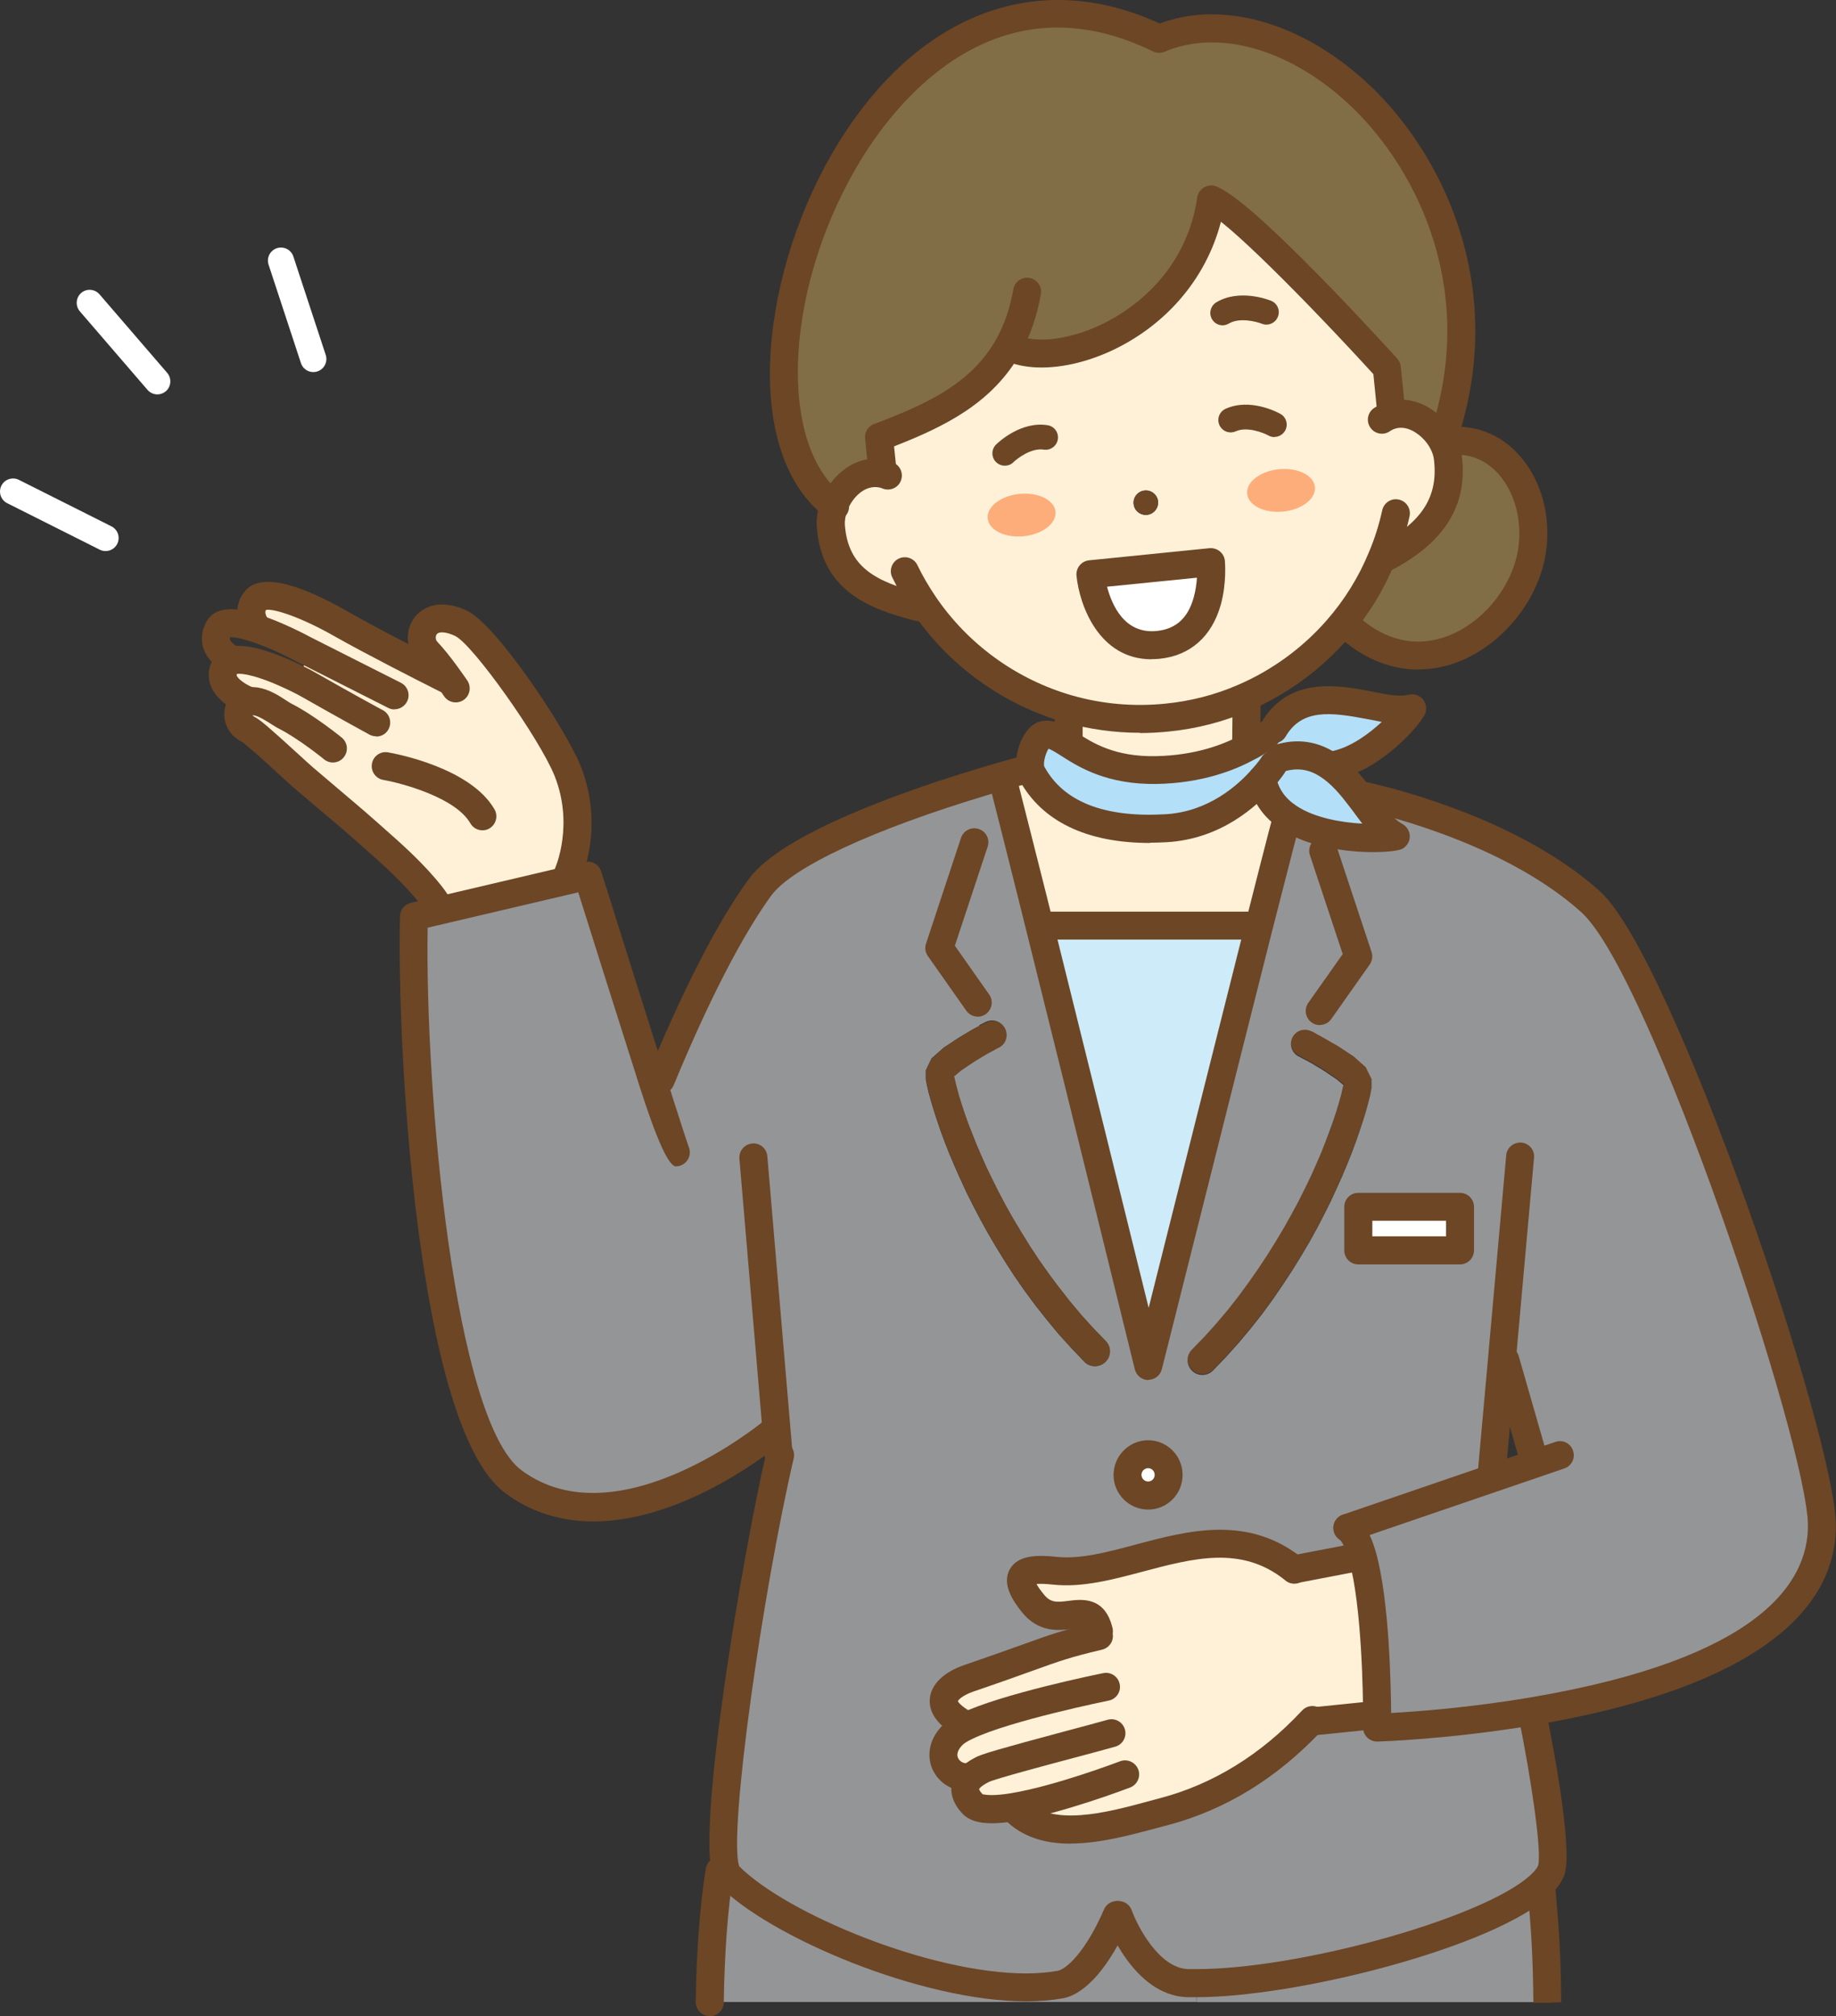
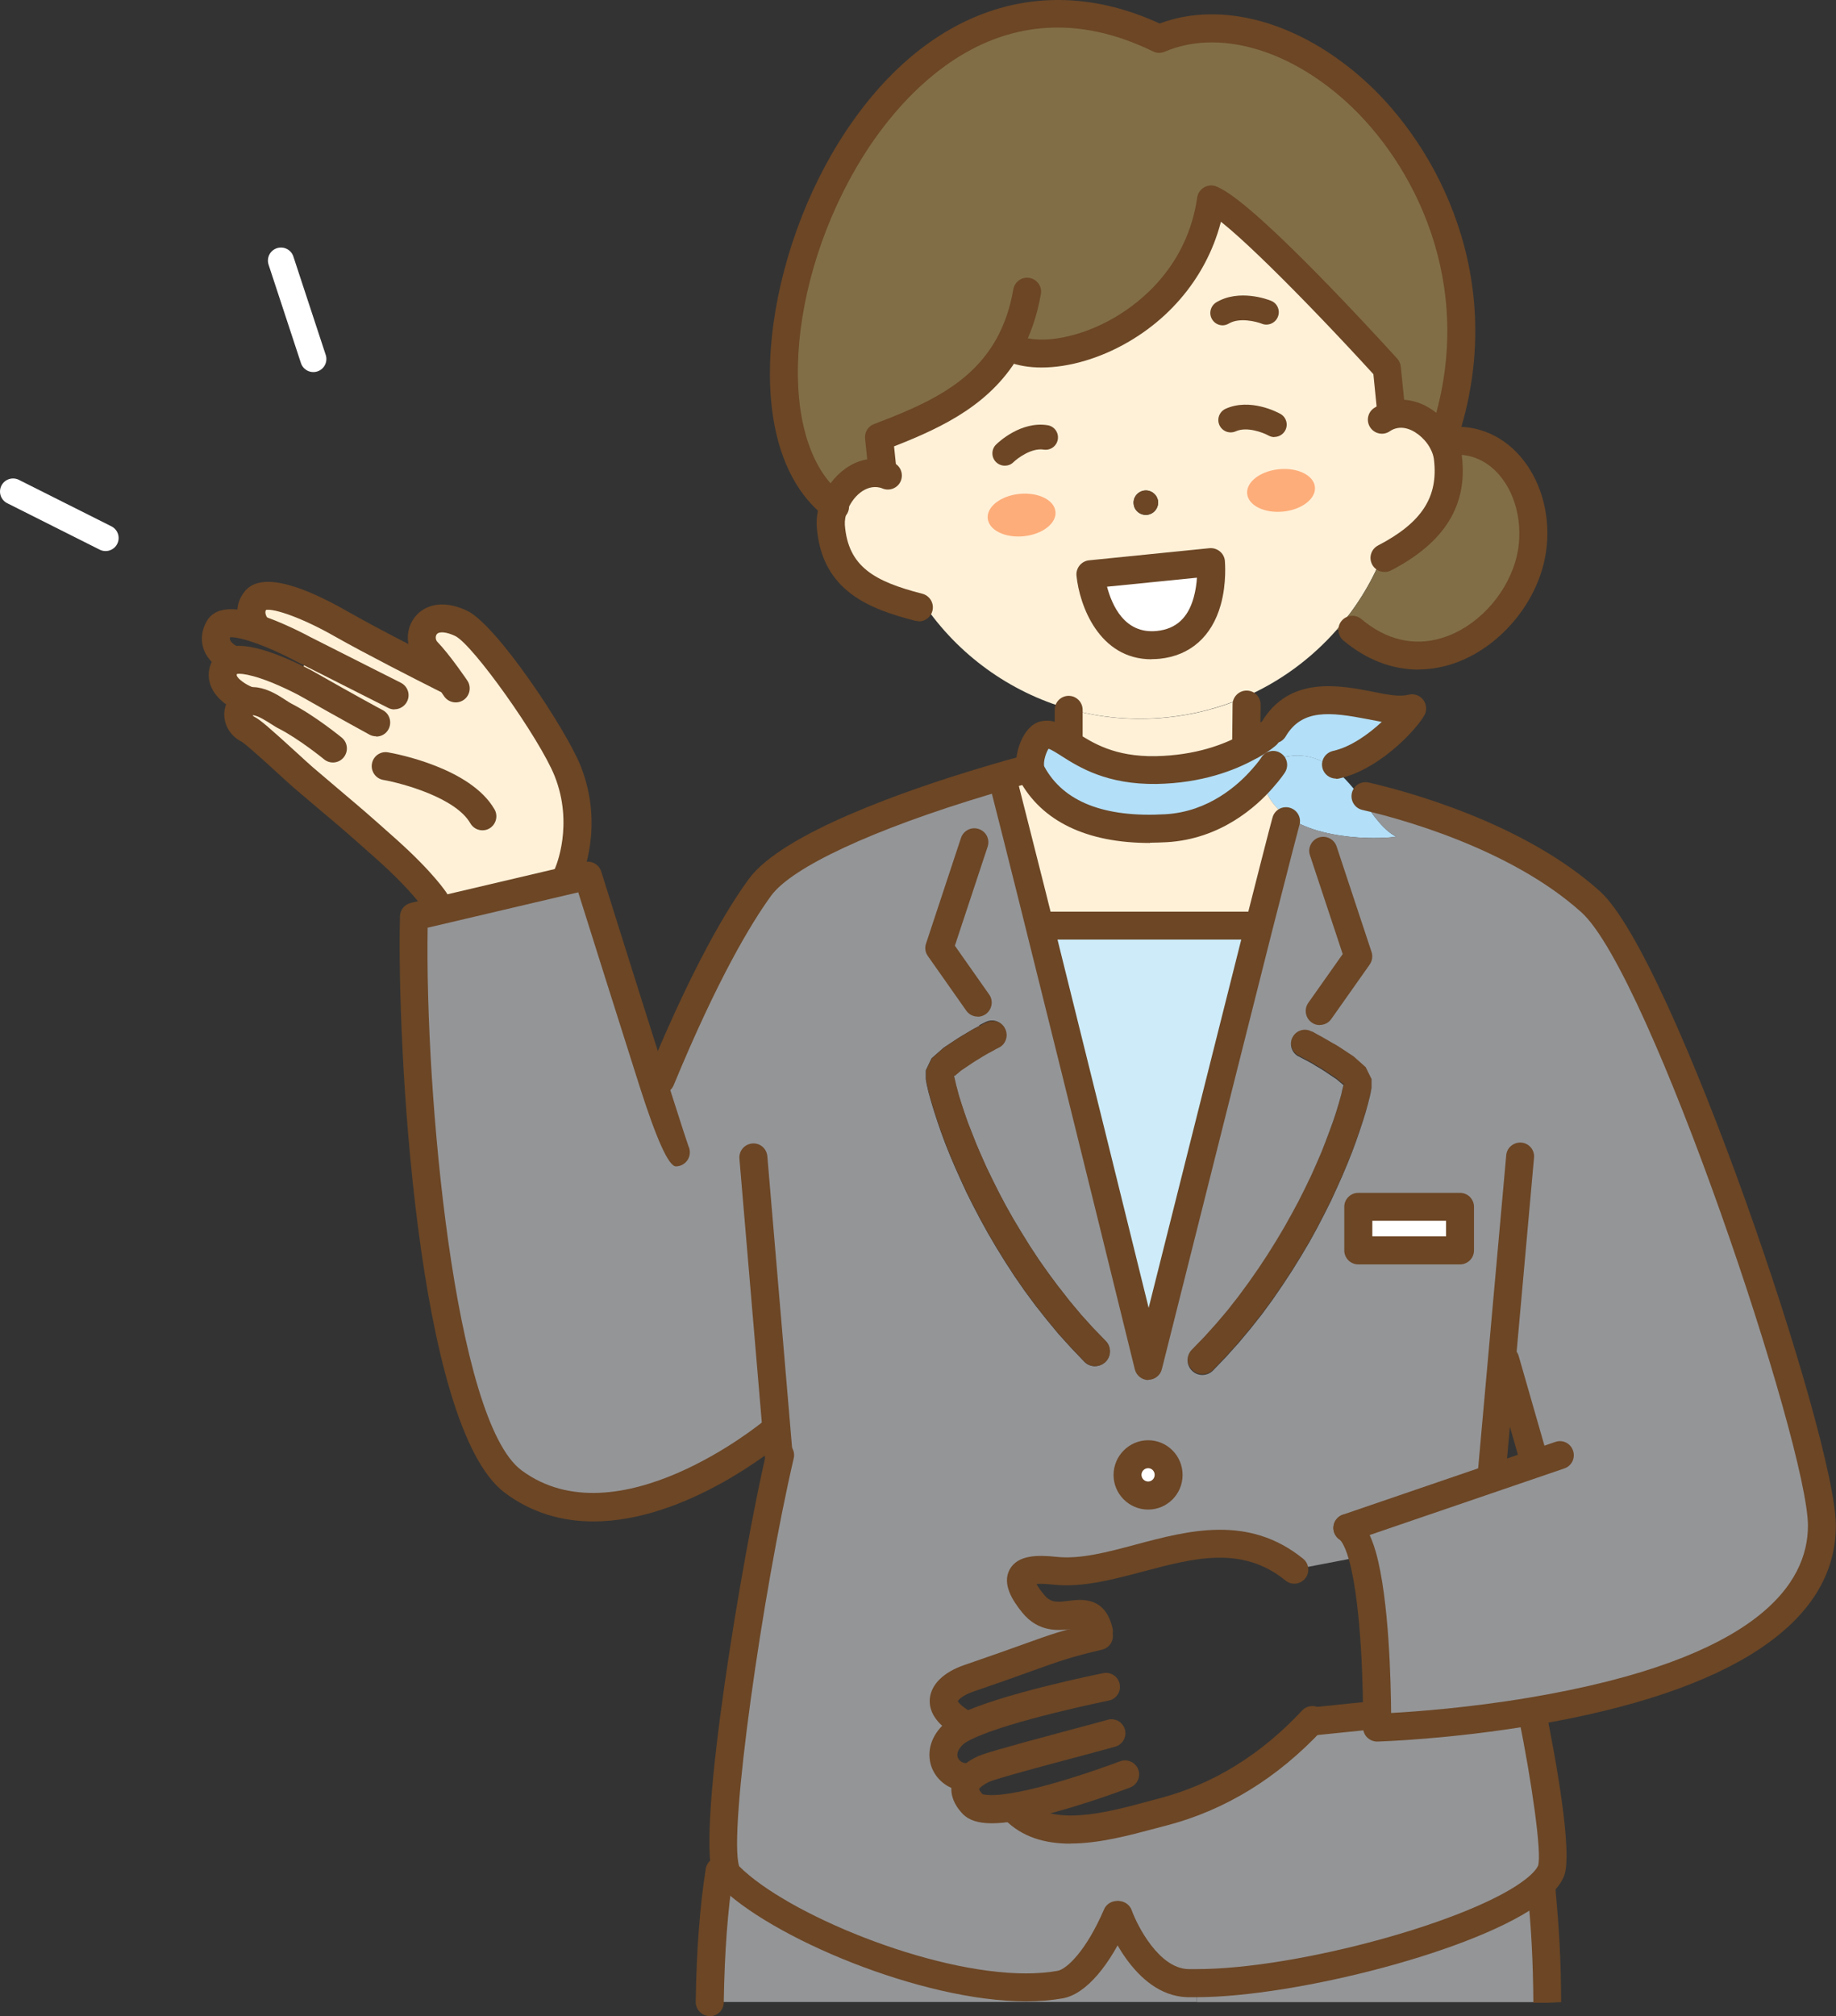
<svg xmlns="http://www.w3.org/2000/svg" id="Layer_2" data-name="Layer 2" viewBox="0 0 140.69 154.43">
  <rect x="0" y="0" width="140.69" height="154.43" fill="#333333" stroke="none" />
  <defs>
    <style>
      .cls-1 {
        stroke: #fff;
        stroke-linecap: round;
        stroke-linejoin: round;
        stroke-width: 2px;
      }

      .cls-1, .cls-2 {
        fill: #dfe672;
      }

      .cls-3 {
        fill: #949597;
      }

      .cls-3, .cls-2, .cls-4, .cls-5, .cls-6, .cls-7, .cls-8, .cls-9, .cls-10 {
        stroke-width: 0px;
      }

      .cls-4 {
        fill: #cdebf9;
      }

      .cls-5 {
        fill: #b3dff8;
      }

      .cls-6 {
        fill: #6c4625;
      }

      .cls-7 {
        fill: #816e47;
      }

      .cls-8 {
        fill: #fff;
      }

      .cls-9 {
        fill: #fff1d8;
      }

      .cls-10 {
        fill: #fdad7a;
      }
    </style>
  </defs>
  <g id="Layer_1-2" data-name="Layer 1">
    <g>
      <g>
        <g>
          <line class="cls-2" x1="6.88" y1="23.19" x2="12.06" y2="29.21" />
-           <path class="cls-8" d="m12.06,30.21c-.28,0-.56-.12-.76-.35l-5.18-6.01c-.36-.42-.31-1.05.1-1.41.42-.36,1.05-.31,1.41.11l5.18,6.01c.36.42.31,1.05-.1,1.41-.19.16-.42.24-.65.24Z" />
        </g>
        <line class="cls-1" x1="21.53" y1="19.96" x2="24.01" y2="27.5" />
        <line class="cls-1" x1="1" y1="37.65" x2="8.09" y2="41.21" />
      </g>
      <g>
        <g>
          <path class="cls-3" d="m118.57,153.36h-26.87v-1.45c7.52,0,21.44-3.63,25.88-7.12l.57.04c.26,2.89.4,5.06.43,8.53Z" />
          <rect class="cls-8" x="104.09" y="92.44" width="7.8" height="3.34" />
          <path class="cls-9" d="m106.59,31.8c1.19-.37,2.48.22,3.34,1.18.26.28.48.6.64.94.19.37.32.76.36,1.14.47,3.85-1.77,6.08-4.85,7.68l-.19-.08c-.83,2.04-2.01,3.93-3.45,5.57-1.94,2.21-4.37,4.01-7.15,5.2-1.83.79-3.82,1.31-5.91,1.52-2.59.26-5.12.02-7.49-.65-4.55-1.3-8.49-4.17-11.12-8.05l-.39.27c-3.57-.92-6.42-2.15-6.74-6.22-.04-.51.05-1.04.24-1.55.58-1.55,2.08-2.85,3.69-2.46l.03-.15-.27-2.65c3.83-1.46,7.75-3.13,9.92-6.98l.39.21c4.25,1.64,13.82-2.39,15.14-11.44,2.25.58,13.47,12.9,13.47,12.9l.31,3.06.02.55Zm-17.84,17.6c4.62-.46,4.03-6.34,4.03-6.34l-9.23.93s.59,5.87,5.2,5.41Zm-.85-9.96c.52-.06.89-.52.84-1.04-.06-.51-.52-.88-1.04-.82s-.89.52-.83,1.03c.05.52.52.88,1.03.83Z" />
          <path class="cls-7" d="m110.76,33.83c4.91-.73,7.79,4.78,6.39,9.5-1.52,5.15-7.94,9.61-13.52,4.92l-1.18-.02c1.44-1.64,2.62-3.53,3.45-5.57l.19.08c3.08-1.6,5.32-3.82,4.85-7.68-.04-.39-.17-.77-.36-1.14l.18-.09Z" />
          <path class="cls-7" d="m109.93,32.98c-.86-.96-2.15-1.55-3.34-1.18l-.02-.55-.31-3.06s-11.22-12.33-13.47-12.9c-1.31,9.05-10.89,13.08-15.14,11.44l-.39-.21c-2.16,3.85-6.09,5.52-9.92,6.98l.27,2.65-.03.15c-1.61-.39-3.12.92-3.69,2.46-10.89-8.43,2.7-46.61,24.92-35.77,10.79-4.62,27.76,11.31,21.99,29.89l-.88.11Z" />
          <path class="cls-5" d="m108.2,54.24c.19-.05-2.6,3.61-5.82,4.33l-.62.02c-1.01-.65-2.22-.95-3.72-.5l-2.2-.98c.81-.46,1.22-.83,1.22-.83l.52-.41c1.97-3.32,5.73-2.1,8.39-1.65.72.12,1.48.21,2.22.03Z" />
-           <path class="cls-9" d="m99.17,120.23l.02-.03,4.9-.94.31-.08c.97,3.44,1.12,9.77,1.12,12.18h-.16l-4.7.48-.09-.08c-3.9,4.18-8.01,6.13-11.42,7.02-3.41.88-8.67,2.64-11.42-.2l-.03-.17c-1.49.25-2.7.25-3.16-.22-.77-.8-.65-1.43-.31-1.87l-.04-.23c-1.42.2-2.82-1.65-1.15-3.25.21-.21.55-.41.98-.62l-.05-.11c-2.97-1.63-1.33-3.02.27-3.56,6.31-2.15,6.16-2.34,9.97-3.25v-.33c-.7-2.89-3.18.21-5.06-2.15-1.88-2.34-.64-2.75,1.67-2.5,5.55.6,12.44-4.87,18.35-.09Z" />
          <path class="cls-5" d="m104.21,61.04c.4.52.77,1.05,1.12,1.51.45.58.95,1.15,1.62,1.52.17.09-5.13.6-8.19-1.43-1.02-.68-1.79-1.63-2.03-2.98h0c.54-.61.82-1.04.82-1.04l.51-.53c1.49-.46,2.7-.15,3.72.5.96.61,1.75,1.54,2.45,2.46Z" />
          <polygon class="cls-6" points="102.99 82.92 103.01 83.1 102.96 83.06 102.99 82.92" />
          <path class="cls-4" d="m96.1,70.9l.37.09c-3.06,12.13-8.46,33.65-8.46,33.65,0,0-4.82-19.61-8.32-33.63l.46-.11h15.95Z" />
          <path class="cls-9" d="m95.49,56.95l.14.27c-1.38.76-3.75,1.71-7.05,1.77-3.57.07-5.47-1.2-6.77-2.03l.08-.12v-2.46l.02-.07c2.37.67,4.89.91,7.49.65,2.09-.21,4.08-.73,5.91-1.52l.23.55-.03,2.97Z" />
          <path class="cls-6" d="m101.59,87.41l.3-.8.27-.74.23-.69.19-.63.16-.57.07-.25.05-.24.05-.21.04-.2v-.03s.06.04.06.04l-.03-.18-.03.14-.52-.44-.94-.63-.22-.14-.25-.15-.24-.14-.22-.14-.22-.12-.2-.11-.18-.09-.15-.08-.13-.07-.09-.05-.06-.03h-.02c-.52-.28-.74-.94-.46-1.47.27-.52.92-.74,1.45-.46h.03s.06.04.06.04l.1.05.14.08.16.09.19.1.21.12.23.13.24.14.26.15.27.15.29.18,1.06.7.92.82.45.91v.68l-.04.21-.04.23-.06.26-.07.27-.07.28-.17.61-.21.68-.24.73-.27.78-.31.84-.35.88-.39.93-.43.96-.46,1-.51,1.02-.55,1.06-.59,1.07-.64,1.08-.68,1.1-.73,1.11-.76,1.11-.82,1.12-.87,1.1-.91,1.09-.97,1.08-1,1.04c-.44.46-1.16.47-1.61.03-.46-.44-.47-1.16-.03-1.61l.98-1.01.91-1.01.88-1.04.82-1.05.78-1.06.74-1.06.7-1.06.65-1.04.62-1.04.57-1.02.54-1,.49-.98.46-.95.41-.92.38-.88.33-.84Z" />
          <path class="cls-8" d="m92.78,43.06s.59,5.87-4.03,6.34c-4.61.46-5.2-5.41-5.2-5.41l9.23-.93Z" />
          <path class="cls-6" d="m86.87,38.6c-.06-.51.32-.97.83-1.03s.98.32,1.04.82c.05.52-.32.98-.84,1.04-.52.05-.98-.32-1.03-.83Z" />
          <path class="cls-8" d="m87.98,111.39c.87,0,1.57.71,1.57,1.59s-.7,1.58-1.57,1.58-1.58-.71-1.58-1.58.7-1.59,1.58-1.59Z" />
          <path class="cls-5" d="m88.58,58.98c3.3-.06,5.67-1,7.05-1.77.08-.03.15-.08.21-.11l2.2.98-.51.53s-.27.43-.82,1.03c-1.18,1.36-3.69,3.6-7.38,3.81-7.36.41-9.54-2.86-10.28-4.22-.05-.09-.09-.21-.12-.33-.19-.94.43-2.47,1.03-2.62.56-.13,1.11.19,1.84.65,1.3.83,3.2,2.1,6.77,2.03Z" />
          <path class="cls-3" d="m91,151.9c.22,0,.46,0,.7,0v1.45h-13.07v-1.13c.93,0,1.81-.07,2.62-.21,1.18-.21,2.87-1.91,4.34-5.33h.12s1.83,5.1,5.29,5.22Z" />
          <path class="cls-9" d="m96.73,59.65c.24,1.35,1.01,2.3,2.03,2.98l-.22.28c-.05.14-.89,3.42-2.08,8.08l-.37-.09h-15.95l-.46.11c-1.16-4.62-2.16-8.64-2.81-11.13l-1.5-.02c1.81-.55,3-.86,3-.86l.58-.09c.03.12.07.23.12.33.74,1.36,2.92,4.63,10.28,4.22,3.69-.21,6.2-2.46,7.38-3.81h0Z" />
          <path class="cls-3" d="m75.06,78.57l-.19.1-.21.11-.23.13-.25.15-.25.15-.27.16-.29.18-1.06.7-.93.82-.44.92v.67l.04.22.04.23.06.25.06.27.08.29.17.6.21.68.24.74.27.78.31.84.35.88.39.92.43.96.46,1,.51,1.02.55,1.05.59,1.07.64,1.09.68,1.1.72,1.11.77,1.11.82,1.11.87,1.1.91,1.1.97,1.07,1,1.05c.43.46,1.15.46,1.61.03.46-.44.47-1.16.03-1.61l-.98-1.01-.92-1.02-.87-1.04-.82-1.05-.78-1.05-.75-1.06-.7-1.06-.65-1.05-.62-1.03-.58-1.03-.53-1-.49-.98-.46-.95-.41-.92-.38-.88-.33-.84-.31-.79-.26-.74-.23-.7-.2-.63-.15-.57-.07-.25-.05-.23-.05-.21-.04-.2v-.03s.51-.44.51-.44l.94-.63.22-.14.25-.15.24-.15.22-.13.21-.12.21-.11.17-.09.15-.09.13-.07.09-.04.06-.03h.02c.52-.27.74-.93.46-1.46s-.92-.74-1.45-.46h-.03s-.06.04-.06.04l-.1.05-.14.07-.16.09Zm42.32,52.52l.05.28s2.09,10.35,1.42,11.96c-.2.48-.64.97-1.28,1.47-4.44,3.49-18.36,7.12-25.88,7.12-.24,0-.47,0-.7,0-3.46-.12-5.29-5.22-5.29-5.22h-.12c-1.48,3.42-3.17,5.13-4.34,5.33-.81.15-1.69.21-2.62.21-7.8,0-19.1-4.79-22.82-8.6-.07-.07-.12-.17-.17-.32-1.06-3.1,2.03-22.77,4.15-31.84l-.13-.08-.15-1.7-.37.03s-11.71,9.79-19.82,3.76c-6.19-4.6-7.87-33.16-7.61-43.28l1.79-.42,10.16-2.39,1.37-.33s3,9.56,5.01,15.84l.59-.21c1.18-2.86,4.3-10.21,7.6-14.74,2.42-3.32,12.14-6.6,17.14-8.1l1.5.02c.64,2.5,1.65,6.52,2.81,11.13,3.49,14.02,8.32,33.63,8.32,33.63,0,0,5.4-21.51,8.46-33.65,1.18-4.66,2.03-7.94,2.08-8.08l.22-.28c3.06,2.03,8.36,1.53,8.19,1.43-.67-.37-1.18-.94-1.62-1.52-.35-.46-.72-.99-1.12-1.51l.44-.04c3.45.79,11.82,3.19,17.26,8.09,5.43,4.89,17.71,41.26,17.71,47.79,0,8.74-12.39,12.56-22.23,14.22Zm.27-18.97l-.22-.64-2.1-7.31-.24-.03-.82,9.09.02.04,3.37-1.15Zm-13.57-19.67v3.34h7.8v-3.34h-7.8Zm1.27,38.93h.16c0-2.41-.15-8.74-1.12-12.18l-.31.08-4.9.94-.02.03c-5.91-4.77-12.8.7-18.35.09-2.31-.25-3.55.15-1.67,2.5,1.88,2.35,4.36-.75,5.06,2.15v.33c-3.8.9-3.66,1.09-9.97,3.25-1.6.54-3.24,1.93-.27,3.56l.05.11c-.43.21-.76.41-.98.62-1.67,1.61-.27,3.45,1.15,3.25l.04.23c-.34.45-.46,1.07.31,1.87.46.47,1.67.47,3.16.22l.03.17c2.75,2.83,8.01,1.08,11.42.2,3.41-.89,7.52-2.84,11.42-7.02l.09.08,4.7-.48Zm-2.78-46.81l-.19.63-.23.69-.27.74-.3.8-.33.84-.38.88-.41.92-.46.95-.49.98-.54,1-.57,1.02-.62,1.04-.65,1.04-.7,1.06-.74,1.06-.78,1.06-.82,1.05-.88,1.04-.91,1.01-.98,1.01c-.44.46-.42,1.18.03,1.61.45.44,1.17.42,1.61-.03l1-1.04.97-1.08.91-1.09.87-1.1.82-1.12.76-1.11.73-1.11.68-1.1.64-1.08.59-1.07.55-1.06.51-1.02.46-1,.43-.96.39-.93.35-.88.31-.84.27-.78.24-.73.21-.68.17-.61.07-.28.07-.27.06-.26.04-.23.04-.21v-.68l-.45-.91-.92-.82-1.06-.7-.29-.18-.27-.15-.26-.15-.24-.14-.23-.13-.21-.12-.19-.1-.16-.09-.14-.08-.1-.05-.06-.03h-.03c-.53-.28-1.18-.07-1.45.46-.27.53-.06,1.18.46,1.46h.02s.06.03.06.03l.09.05.13.07.15.08.18.09.2.11.22.12.22.14.24.14.25.15.22.14.94.63.52.44v.03s-.05.2-.05.2l-.05.21-.05.24-.07.25-.16.57Zm-13.02,28.42c0-.88-.7-1.59-1.57-1.59s-1.58.71-1.58,1.59.7,1.58,1.58,1.58,1.57-.71,1.57-1.58Z" />
          <polygon class="cls-6" points="73.02 82.6 73.08 82.28 73.1 82.41 73.05 82.46 73.02 82.6" />
          <path class="cls-6" d="m81.15,98.6l.82,1.05.87,1.04.92,1.02.98,1.01c.44.46.42,1.18-.03,1.61-.46.43-1.18.42-1.61-.03l-1-1.05-.97-1.07-.91-1.1-.87-1.1-.82-1.11-.77-1.11-.72-1.11-.68-1.1-.64-1.09-.59-1.07-.55-1.05-.51-1.02-.46-1-.43-.96-.39-.92-.35-.88-.31-.84-.27-.78-.24-.74-.21-.68-.17-.6-.08-.29-.06-.27-.06-.25-.04-.23-.04-.22v-.67l.44-.92.93-.82,1.06-.7.29-.18.27-.16.25-.15.25-.15.23-.13.21-.11.19-.1.16-.09.14-.07.1-.05.06-.03h.03c.53-.28,1.18-.08,1.45.46s.06,1.18-.46,1.45h-.02s-.06.04-.06.04l-.09.04-.13.07-.15.09-.17.09-.21.11-.21.12-.22.13-.24.15-.25.15-.22.14-.94.63-.52.44-.03-.14-.06.33.03-.15.05-.04v.03s.05.2.05.2l.05.21.05.23.07.25.15.57.2.63.23.7.26.74.31.79.33.84.38.88.41.92.46.95.49.98.53,1,.58,1.03.62,1.03.65,1.05.7,1.06.75,1.06.78,1.05Z" />
          <path class="cls-3" d="m54.39,153.36c.06-3.75.3-7.16.76-10.04l.5-.02c.05.15.1.25.17.32,3.72,3.81,15.02,8.6,22.82,8.6v1.13h-24.24Z" />
          <path class="cls-9" d="m33.95,51.88l.25-.18c-.42-.58-.96-1.28-1.46-1.8-1-1.06-.16-3.46,2.6-2.15,1.83.87,7.06,8.53,8.16,11.31,1.69,4.23.04,7.84.04,7.84l.12.51-10.16,2.39-.19-.82s-.88-1.39-3.67-3.89c-3.57-3.19-2.72-2.37-6.4-5.51-.77-.66-3.72-3.45-4.25-3.71-1.02-.51-.96-1.8-.07-2.09l-.05-.17s-2.64-1.04-1.57-2.66c.09-.15.23-.25.4-.31,1.09-.41,3.55.62,5.07,1.36l1-1.97-.58-.29s-1.97-1.07-3.76-1.63l.09-.27s-.66-.99.05-1.85c.99-1.21,5.45,1.18,6.58,1.83,2.41,1.37,6.74,3.56,7.78,4.09Z" />
          <ellipse class="cls-10" cx="98.17" cy="37.56" rx="2.61" ry="1.63" transform="translate(-3.27 10.01) rotate(-5.74)" />
          <ellipse class="cls-10" cx="78.28" cy="39.45" rx="2.61" ry="1.63" transform="translate(-3.55 8.03) rotate(-5.74)" />
        </g>
        <g>
          <path class="cls-6" d="m93.69,24.92c-.32,0-.63-.16-.81-.46-.27-.45-.12-1.03.32-1.3,1.75-1.05,3.96-.22,4.2-.12.48.19.72.74.52,1.23-.19.48-.75.72-1.22.53-.43-.17-1.72-.5-2.53-.02-.15.09-.32.14-.49.14Z" />
          <path class="cls-6" d="m97.65,33.48c-.15,0-.31-.04-.45-.12h0c-.4-.22-1.65-.71-2.51-.32-.48.21-1.03,0-1.25-.48-.21-.48,0-1.03.48-1.25,1.87-.84,3.96.26,4.19.39.46.25.62.83.37,1.28-.17.31-.5.49-.83.49Z" />
          <path class="cls-6" d="m76.99,35.67c-.25,0-.49-.1-.68-.29-.36-.37-.35-.97.02-1.33.19-.19,1.91-1.8,3.94-1.48.52.08.87.56.79,1.08-.08.51-.56.87-1.08.79-.93-.15-2,.65-2.33.97-.18.18-.42.26-.65.26Z" />
          <path class="cls-6" d="m88.24,50.5c-4.02,0-5.52-4.12-5.75-6.4-.03-.28.06-.57.24-.79s.44-.36.72-.39l9.23-.93c.59-.05,1.12.37,1.18.96,0,.07.16,1.69-.32,3.39-.68,2.42-2.34,3.88-4.67,4.12h0c-.22.02-.42.03-.63.03Zm-3.41-5.56c.37,1.39,1.33,3.65,3.82,3.39h0c1.45-.15,2.38-.98,2.82-2.56.15-.54.22-1.07.25-1.52l-6.89.69Z" />
          <path class="cls-6" d="m63.98,39.88c-.2,0-.4-.06-.58-.17-.04-.02-.12-.08-.15-.11-6.69-5.18-4.83-19.29,1.03-28.71,6.2-9.97,15.36-13.34,24.58-9.09,4.75-1.78,10.72-.13,15.7,4.36,5.65,5.09,10.94,15.23,7.28,27.02-.18.57-.77.89-1.34.71-.57-.18-.88-.78-.71-1.34,3.37-10.83-1.49-20.12-6.67-24.79-4.51-4.07-9.83-5.52-13.87-3.8-.29.12-.61.12-.89-.02-11.93-5.82-19.54,3.72-22.25,8.08-5.95,9.56-6.68,21.9-1.54,25.88,0,0,.04.03.05.04.46.33.58.97.27,1.45-.21.32-.55.49-.9.49Zm.6-1.97s0,0,0,0c0,0,0,0,0,0Zm-.01,0s0,0,.01,0c0,0,0,0-.01,0Zm0,0h0s0,0,0,0Z" />
          <path class="cls-6" d="m43.54,67.96c-.15,0-.3-.03-.45-.1-.54-.25-.78-.88-.53-1.42.02-.05,1.42-3.28-.06-7-1.15-2.87-6.28-10.1-7.63-10.73-.66-.31-1.22-.36-1.4-.13-.12.16-.1.43.04.58.44.46.96,1.1,1.55,1.91.44.6.75,1.06.75,1.06.33.49.2,1.16-.29,1.49-.49.33-1.16.2-1.49-.29,0,0-.29-.44-.71-.99-.53-.73-1-1.3-1.37-1.7-.84-.89-.94-2.32-.21-3.31.64-.89,2.05-1.5,4.05-.55,2.28,1.08,7.59,9.1,8.7,11.88,1.84,4.61.1,8.52.02,8.68-.18.39-.57.63-.98.63Z" />
          <path class="cls-6" d="m34.18,53.08c-.16,0-.32-.04-.47-.11l-.26-.13c-1.57-.79-5.52-2.8-7.81-4.1-2.45-1.4-4.63-2.15-5.26-2.02-.11.21.02.46.06.53.31.5.16,1.16-.33,1.47-.49.31-1.14.19-1.46-.3-.41-.61-.85-1.96.11-3.13,1.09-1.34,3.77-.81,7.94,1.58,2.24,1.28,6.15,3.27,7.73,4.06l.23.12c.53.26.75.91.48,1.44-.19.38-.57.6-.96.6Zm-13.75-6.43h0s0,0,0,0Z" />
          <path class="cls-6" d="m30.22,54.34c-.16,0-.33-.04-.48-.12l-7.02-3.55s-1.93-1.05-3.59-1.56c-.86-.28-1.3-.31-1.5-.3-.03.11-.01.17,0,.19.06.19.33.4.5.49.52.26.74.91.49,1.43-.26.53-.89.75-1.42.5-.12-.06-1.23-.61-1.61-1.74-.15-.46-.24-1.18.22-2.04.83-1.58,3.19-.83,3.97-.58,1.86.58,3.86,1.66,3.95,1.71l6.99,3.53c.53.27.74.91.47,1.44-.19.37-.57.59-.96.59Zm-12.52-5.69s0,0,0,0c0,0,0,0,0,0Z" />
          <path class="cls-6" d="m28.82,56.4c-.17,0-.35-.04-.51-.13-.02-.01-2.33-1.27-5.07-2.83-.21-.12-.53-.3-.93-.49-2.56-1.25-3.8-1.39-4.15-1.33-.03.07-.03.1-.02.12.09.29.74.71,1.14.87.55.22.82.84.61,1.39-.22.55-.84.82-1.39.61-.32-.13-1.96-.83-2.4-2.22-.15-.47-.22-1.21.32-2.03.22-.34.55-.6.95-.73.4-.15,1.7-.64,5.89,1.41.45.22.81.42,1.05.56,2.71,1.55,5,2.79,5.03,2.8.52.28.71.93.43,1.46-.19.36-.56.56-.94.56Zm-10.72-4.77s0,0,0,0t0,0Zm.12-.11s0,0,0,0c0,0,0,0,0,0Z" />
          <path class="cls-6" d="m33.32,70.04c-.36,0-.71-.18-.91-.5,0,0-.87-1.33-3.47-3.66-2.29-2.04-2.75-2.43-3.77-3.29-.57-.48-1.3-1.09-2.61-2.21-.24-.21-.7-.62-1.22-1.1-.86-.79-2.47-2.26-2.83-2.47-.86-.43-1.39-1.31-1.32-2.25.06-.85.62-1.56,1.43-1.81.3-.11.69-.15,1.12-.09.86.13,1.63.62,2.19.99.16.1.29.19.39.24,1.79.91,3.78,2.54,3.87,2.61.46.38.52,1.05.15,1.51s-1.05.53-1.51.15c-.02-.02-1.9-1.55-3.46-2.35-.15-.07-.35-.2-.59-.35-.38-.24-.95-.61-1.34-.67-.04,0-.07,0-.08,0,.02.04.06.08.14.12.42.2,1.23.91,3.3,2.8.5.46.94.86,1.17,1.06,1.3,1.11,2.03,1.73,2.59,2.2,1.03.87,1.5,1.26,3.82,3.33,2.87,2.57,3.82,4.06,3.86,4.12.32.5.17,1.16-.34,1.48-.18.11-.38.17-.57.17Z" />
          <path class="cls-6" d="m36.97,63.6c-.37,0-.73-.19-.93-.54-1.13-1.96-5.2-3.06-6.67-3.32-.58-.1-.97-.66-.87-1.24.1-.58.65-.98,1.24-.87.64.11,6.32,1.19,8.15,4.36.3.51.12,1.17-.39,1.47-.17.1-.35.14-.54.14Z" />
          <path class="cls-6" d="m88.12,64.57c-4.84,0-8.28-1.65-10-4.81-.1-.19-.16-.38-.21-.54-.28-1.37.44-3.62,1.81-3.96,1.04-.24,1.9.31,2.67.79l.1.06c1.23.79,2.92,1.87,6.08,1.81,3.07-.06,5.26-.92,6.55-1.63.03-.02.05-.03.08-.04l.17-.09c.63-.36.98-.67.99-.68.44-.39,1.12-.35,1.51.09.39.44.36,1.12-.08,1.51-.05.05-.52.46-1.4.96,0,0-.09.05-.1.05-.05.03-.11.06-.16.08-1.51.83-4.03,1.82-7.51,1.88-3.79.05-5.9-1.26-7.28-2.14l-.09-.06c-.19-.12-.66-.42-.9-.5-.2.29-.41.98-.34,1.34,0-.02,0-.01.02.04,1.46,2.68,4.58,3.91,9.27,3.64,3.32-.19,5.58-2.24,6.64-3.45.48-.53.72-.9.72-.91.32-.5.99-.64,1.48-.32.5.32.64.98.32,1.48-.03.05-.34.52-.92,1.17-1.26,1.45-4.01,3.93-8.12,4.17-.44.02-.86.04-1.28.04Z" />
          <path class="cls-6" d="m74.92,77.87c-.34,0-.67-.16-.88-.46l-2.94-4.18c-.2-.28-.25-.63-.14-.95l2.68-8.1c.19-.56.79-.87,1.36-.68s.87.79.68,1.36l-2.51,7.58,2.63,3.74c.34.48.22,1.15-.26,1.5-.19.13-.4.2-.62.2Z" />
          <path class="cls-6" d="m101.13,78.52c-.21,0-.43-.06-.62-.2-.48-.34-.6-1.01-.26-1.5l2.64-3.74-2.51-7.57c-.19-.56.12-1.17.68-1.36.56-.18,1.17.12,1.36.68l2.68,8.09c.11.32.05.68-.14.96l-2.95,4.18c-.21.3-.54.45-.88.45Z" />
          <path class="cls-6" d="m91.7,152.98c-.25,0-.5,0-.74,0-4.14-.14-6.17-5.69-6.26-5.93-.2-.56.09-1.17.65-1.37.56-.2,1.17.09,1.37.64.45,1.23,2.09,4.43,4.32,4.51.21,0,.43,0,.66,0,7.68,0,21.11-3.67,25.21-6.89.67-.53.88-.87.95-1.03.31-.95-.52-6.63-1.48-11.34-.12-.58.26-1.15.84-1.27.58-.12,1.15.26,1.27.84.65,3.21,2.08,10.86,1.35,12.59-.26.63-.79,1.25-1.61,1.9-4.82,3.78-19.03,7.35-26.54,7.35Z" />
          <path class="cls-6" d="m78.63,153.3c-8.02,0-19.67-4.91-23.59-8.93-.23-.23-.35-.52-.42-.71-1.25-3.67,2.29-24.59,4.11-32.44.13-.58.72-.93,1.29-.8.58.13.94.71.8,1.29-2.37,10.19-5.02,28.68-4.18,31.24,3.65,3.65,14.64,8.21,21.98,8.21.89,0,1.7-.07,2.43-.2.66-.12,2.15-1.46,3.55-4.7.23-.54.86-.79,1.41-.56.54.23.79.87.56,1.41-1.5,3.48-3.38,5.65-5.14,5.96-.85.15-1.79.23-2.8.23Zm-22.06-10.43s0,0,.01.01h-.01Z" />
          <path class="cls-6" d="m59.66,112.46c-.55,0-1.02-.42-1.07-.98l-1.93-22.73c-.05-.59.39-1.11.98-1.16.6-.06,1.11.39,1.16.98l1.93,22.73c.05.59-.39,1.11-.98,1.16-.03,0-.06,0-.09,0Z" />
          <path class="cls-6" d="m114.28,114.29s-.06,0-.1,0c-.59-.05-1.03-.57-.97-1.16l2.21-24.64c.05-.59.57-1.01,1.16-.97.59.05,1.03.57.97,1.16l-2.21,24.64c-.05.56-.52.98-1.07.98Z" />
          <path class="cls-6" d="m117.44,112.54c-.47,0-.9-.31-1.03-.78l-2.1-7.31c-.16-.57.17-1.16.73-1.33.57-.16,1.16.17,1.33.73l2.1,7.31c.16.57-.17,1.16-.73,1.33-.1.03-.2.04-.3.04Z" />
          <path class="cls-6" d="m87.98,115.63c-1.46,0-2.65-1.19-2.65-2.65s1.19-2.66,2.65-2.66,2.64,1.19,2.64,2.66-1.19,2.65-2.64,2.65Zm0-3.17c-.28,0-.51.23-.51.51s.23.51.51.51.5-.23.5-.51-.22-.51-.5-.51Z" />
          <path class="cls-6" d="m88,105.71h0c-.49,0-.92-.34-1.04-.82,0,0-4.82-19.61-8.32-33.62l-.58-2.33c-.91-3.63-1.69-6.73-2.22-8.8-.15-.57.2-1.16.77-1.31.57-.15,1.16.2,1.31.77.53,2.07,1.31,5.18,2.23,8.81l.58,2.33c2.5,10.03,5.68,22.92,7.29,29.44,1.72-6.87,5.19-20.64,7.41-29.46,2.01-7.93,2.08-8.1,2.11-8.19.21-.56.82-.84,1.38-.63.54.2.83.8.64,1.34-.07.25-.65,2.48-2.06,8-3.07,12.13-8.46,33.64-8.47,33.64-.12.48-.55.81-1.04.81Z" />
-           <path class="cls-6" d="m105.22,65.27c-2.03,0-4.99-.38-7.05-1.75-1.39-.92-2.23-2.16-2.5-3.68-.1-.58.29-1.14.87-1.24.21-.04.41-.01.6.06-.05-.08-.09-.17-.12-.27-.17-.57.15-1.17.71-1.34,1.64-.5,3.19-.29,4.61.62,1.13.72,2.01,1.77,2.72,2.71.22.29.44.59.65.88.16.22.32.43.47.63.36.47.77.95,1.29,1.23.34.19.56.56.56.95,0,.39-.23.76-.58.95-.24.13-1.09.25-2.23.25Zm-7.59-6.2c.07.12.13.25.15.39.17.94.68,1.68,1.57,2.27,1.4.93,3.45,1.27,5.04,1.36-.14-.18-.27-.37-.42-.56-.2-.27-.41-.56-.63-.84-.6-.79-1.32-1.66-2.17-2.2-.89-.58-1.79-.7-2.83-.38-.25.08-.5.06-.72-.03Z" />
          <path class="cls-6" d="m102.38,59.64c-.49,0-.94-.34-1.05-.84-.13-.58.24-1.15.82-1.28,1.39-.31,2.76-1.32,3.74-2.23-.03,0-.06,0-.08-.01-.32-.06-.65-.12-.99-.19-2.9-.56-5.05-.8-6.3,1.32-.3.51-.96.68-1.47.38-.51-.3-.68-.96-.38-1.47,2.12-3.59,6-2.83,8.56-2.33.32.06.63.12.93.18.69.11,1.26.17,1.79.04.37-.09.76.02,1.03.3.27.28.37.7.26,1.07-.23.77-3.27,4.31-6.62,5.05-.08.02-.16.03-.23.03Z" />
          <path class="cls-6" d="m111.88,96.85h-7.8c-.59,0-1.07-.48-1.07-1.07v-3.34c0-.59.48-1.07,1.07-1.07h7.8c.59,0,1.07.48,1.07,1.07v3.34c0,.59-.48,1.07-1.07,1.07Zm-6.72-2.15h5.65v-1.19h-5.65v1.19Z" />
          <path class="cls-6" d="m54.39,154.43h-.02c-.59-.01-1.06-.5-1.06-1.09.06-3.94.32-7.37.77-10.19.09-.59.64-.99,1.23-.89.59.09.99.64.89,1.23-.43,2.72-.68,6.05-.74,9.89,0,.59-.49,1.06-1.07,1.06Z" />
          <path class="cls-6" d="m118.57,153.41h-1.07c-.03-3.41-.16-5.53-.43-8.47-.05-.59.38-1.11.97-1.16.58-.05,1.11.38,1.16.97.27,3,.41,5.16.43,8.61l-1.07.05Z" />
          <path class="cls-6" d="m105.53,133.4c-.28,0-.55-.11-.75-.3-.21-.2-.33-.48-.33-.77,0,0,0-.36,0-.94,0-1.37-.08-8.34-1.08-11.91-.37-1.3-.7-1.54-.72-1.55-.49-.33-.62-1-.29-1.49s1-.62,1.49-.29c.67.45,1.17,1.32,1.58,2.74,1.03,3.65,1.15,10.16,1.17,12.32,1.88-.1,5.98-.4,10.61-1.18,17.63-2.97,21.33-8.8,21.33-13.16,0-6.14-12.09-42.25-17.36-46.99-5.53-4.98-14.24-7.26-16.78-7.84-.58-.13-.94-.71-.81-1.29.13-.58.7-.94,1.29-.81,2.67.61,11.82,3.01,17.73,8.34,5.58,5.02,18.07,41.8,18.07,48.58,0,7.44-7.99,12.73-23.12,15.28-6.48,1.09-11.78,1.25-12,1.26-.01,0-.02,0-.03,0Z" />
          <path class="cls-6" d="m84.2,126.04c-.48,0-.92-.33-1.04-.82-.09-.4-.2-.49-.2-.49-.1-.05-.54,0-.8.04-.96.12-2.56.33-3.85-1.28-.7-.87-1.55-2.15-.94-3.27.62-1.13,2.15-1.12,3.57-.97,1.82.2,3.89-.35,6.09-.94,4.05-1.08,8.64-2.3,12.82,1.08.04.04.08.07.12.11.39.43.38,1.11-.05,1.51-.41.39-1.05.4-1.47.01-3.32-2.65-6.99-1.67-10.87-.64-2.29.61-4.66,1.24-6.87,1-.64-.07-1.04-.07-1.28-.05.09.18.26.44.56.8.51.64.98.61,1.9.49.97-.12,2.78-.36,3.36,2.08.14.58-.22,1.16-.79,1.29-.08.02-.17.03-.25.03Z" />
          <path class="cls-6" d="m103.25,118.11c-.45,0-.86-.28-1.02-.73-.19-.56.11-1.17.67-1.36l16.28-5.57c.56-.2,1.17.1,1.36.67.19.56-.1,1.17-.67,1.36l-16.29,5.57c-.11.04-.23.06-.35.06Z" />
          <path class="cls-6" d="m81.89,57.9c-.59,0-1.07-.48-1.07-1.07v-2.46c0-.59.48-1.07,1.07-1.07s1.07.48,1.07,1.07v2.46c0,.59-.48,1.07-1.07,1.07Z" />
          <path class="cls-6" d="m95.49,58.02h-.01c-.59,0-1.07-.49-1.06-1.09l.03-2.97c0-.59.51-1.08,1.09-1.06.59,0,1.07.49,1.06,1.09l-.03,2.97c0,.59-.49,1.06-1.07,1.06Z" />
          <path class="cls-6" d="m106.58,32.32c-.54,0-1.01-.41-1.07-.96l-.27-2.7c-5.3-5.8-11.44-11.94-12.71-12.33-.56-.17-.9-.76-.74-1.32.16-.56.71-.9,1.28-.76,2.38.61,11.31,10.27,14,13.22.15.17.25.39.27.61l.31,3.06c.06.59-.37,1.12-.96,1.18-.04,0-.07,0-.11,0Z" />
          <path class="cls-6" d="m67.63,37.21c-.54,0-1.01-.41-1.07-.97l-.27-2.65c-.05-.48.23-.94.69-1.11,3.98-1.51,7.42-3.05,9.36-6.5.63-1.13,1.06-2.38,1.31-3.82.1-.58.66-.98,1.24-.87.58.1.98.66.87,1.24-.29,1.66-.81,3.17-1.55,4.5-2.15,3.83-5.78,5.63-9.7,7.16l.19,1.84c.06.59-.37,1.12-.96,1.18-.04,0-.07,0-.11,0Z" />
          <path class="cls-6" d="m79.81,28.15c-.93,0-1.79-.14-2.54-.43-.55-.21-.83-.83-.61-1.39.21-.55.83-.83,1.39-.61,1.79.69,4.74.13,7.36-1.4,2.04-1.19,5.57-3.97,6.33-9.19.09-.59.65-.99,1.22-.91.59.09.99.63.91,1.22-.65,4.46-3.33,8.37-7.37,10.73-2.2,1.29-4.61,1.98-6.68,1.98Z" />
          <path class="cls-6" d="m70.4,47.58c-.09,0-.18-.01-.27-.03-3.45-.89-7.16-2.24-7.54-7.17-.05-.64.05-1.32.31-2.01.72-1.92,2.69-3.67,4.95-3.13.19.03.42.12.59.19.55.22.81.85.59,1.4-.22.55-.85.81-1.4.59-.1-.04-.17-.07-.21-.07-1.09-.26-2.1.71-2.5,1.78-.14.38-.2.76-.18,1.08.25,3.21,2.28,4.33,5.94,5.27.57.15.92.73.77,1.31-.12.48-.56.81-1.04.81Z" />
          <path class="cls-6" d="m106.09,43.81c-.39,0-.76-.21-.95-.58-.27-.53-.07-1.17.46-1.45,3.35-1.74,4.63-3.71,4.28-6.59-.03-.25-.11-.51-.25-.78-.12-.25-.29-.49-.48-.7-.51-.57-1.39-1.14-2.23-.88-.14.04-.29.11-.43.21-.49.33-1.16.2-1.49-.3-.33-.49-.2-1.16.3-1.49.34-.22.68-.39,1.01-.48,1.49-.46,3.2.11,4.44,1.5.33.36.6.76.81,1.18.25.49.41,1,.46,1.49.46,3.75-1.31,6.62-5.42,8.75-.16.08-.33.12-.49.12Z" />
          <path class="cls-6" d="m96.1,71.97h-15.95c-.59,0-1.07-.48-1.07-1.07s.48-1.07,1.07-1.07h15.95c.59,0,1.07.48,1.07,1.07s-.48,1.07-1.07,1.07Z" />
-           <path class="cls-6" d="m87.35,56.13c-1.95,0-3.87-.27-5.74-.79-4.77-1.36-8.93-4.37-11.71-8.48-.59-.87-1.11-1.76-1.53-2.64-.26-.53-.03-1.18.5-1.43.53-.26,1.18-.03,1.43.5.38.79.84,1.58,1.37,2.37,2.5,3.7,6.24,6.4,10.52,7.62,2.29.65,4.68.86,7.09.62,1.94-.19,3.82-.67,5.59-1.44,2.58-1.11,4.92-2.81,6.77-4.92,1.38-1.57,2.48-3.34,3.27-5.27.42-.99.76-2.06,1.01-3.19.13-.58.71-.95,1.28-.81.58.13.94.7.81,1.28-.28,1.26-.66,2.45-1.12,3.55-.87,2.14-2.09,4.11-3.63,5.86-2.06,2.35-4.67,4.25-7.53,5.48-1.97.85-4.06,1.39-6.23,1.6-.72.07-1.43.11-2.14.11Z" />
          <path class="cls-6" d="m108.69,51.29c-2.02,0-4-.76-5.75-2.23-.45-.38-.51-1.06-.13-1.51.38-.45,1.06-.51,1.51-.13,1.9,1.6,4.03,2.1,6.16,1.45,2.57-.77,4.83-3.13,5.64-5.86.69-2.33.19-5-1.25-6.65-.72-.83-2-1.77-3.95-1.48-.58.09-1.13-.32-1.22-.9-.09-.59.32-1.13.9-1.22,2.28-.34,4.37.44,5.89,2.19,1.93,2.22,2.59,5.62,1.68,8.67-1,3.39-3.84,6.33-7.08,7.3-.8.24-1.61.36-2.41.36Z" />
          <path class="cls-6" d="m50.64,83.78c-.14,0-.28-.03-.41-.08-.55-.23-.81-.85-.58-1.4,2.78-6.7,5.37-11.73,7.72-14.96,2.58-3.54,12.19-6.85,17.69-8.5,1.81-.55,2.99-.86,3.03-.87.58-.15,1.16.19,1.31.77.15.57-.19,1.16-.77,1.31-.01,0-1.19.31-2.96.85-8.79,2.64-14.99,5.53-16.58,7.71-1.54,2.12-4.1,6.37-7.47,14.52-.17.41-.57.66-.99.66Z" />
          <path class="cls-6" d="m45.47,116.54c-2.31,0-4.65-.6-6.78-2.19-6.8-5.06-8.29-34.57-8.04-44.17.01-.49.35-.9.83-1.02l13.32-3.13c.54-.13,1.1.19,1.27.72,0,0,3,9.56,5,15.84,1.28,4.01,1.61,5,1.69,5.22.07.14.1.29.1.46,0,.59-.48,1.07-1.07,1.07q-.82,0-2.77-6.1c-1.62-5.08-3.9-12.32-4.71-14.89l-11.54,2.71c-.21,12.64,2.05,37.74,7.19,41.56,7.33,5.44,18.38-3.63,18.5-3.72.46-.38,1.13-.32,1.51.14.38.46.32,1.13-.13,1.51-.38.32-7.27,5.99-14.37,5.99Z" />
          <path class="cls-6" d="m76.01,139.66c-1.04,0-1.76-.23-2.23-.71-1.02-1.05-1.16-2.28-.39-3.28.45-.57,1.07-.9,1.33-1.04.45-.26,1.83-.66,7.05-2.06,1.24-.33,2.37-.63,3.11-.84.57-.16,1.16.17,1.32.74.16.57-.17,1.16-.74,1.32-.75.21-1.89.52-3.14.85-2.25.6-6.03,1.61-6.53,1.85l-.08.04c-.13.07-.48.25-.64.45-.03.03-.04.06-.04.07,0,.03.06.17.27.39,0-.02.17.06.67.06.34,0,.84-.03,1.54-.15,3.38-.56,8.27-2.42,8.32-2.44.55-.21,1.17.07,1.39.62.21.55-.06,1.17-.62,1.39-.21.08-5.15,1.96-8.73,2.56-.72.12-1.34.18-1.87.18Z" />
          <path class="cls-6" d="m74.01,137.18c-1.07,0-2.05-.62-2.52-1.58-.44-.9-.45-2.31.82-3.52.29-.28.7-.55,1.26-.81,3.13-1.52,10.65-3.05,10.97-3.11.58-.12,1.15.26,1.26.84.12.58-.26,1.15-.84,1.26-.08.02-7.57,1.54-10.46,2.94-.47.22-.65.37-.71.43-.22.21-.57.63-.37,1.04.11.24.4.4.61.38.02,0,.04,0,.05,0,.58-.16,1.13.19,1.28.77s-.22,1.17-.79,1.32c-.04.01-.13.03-.17.04-.13.02-.26.03-.39.03Z" />
          <path class="cls-6" d="m73.97,133.19c-.17,0-.35-.04-.52-.13-1.56-.85-2.29-1.84-2.2-2.94.1-1.1,1.06-2.04,2.64-2.58,2.13-.73,3.52-1.23,4.58-1.61,2.06-.74,2.91-1.05,5.49-1.66.57-.14,1.15.22,1.29.8.14.58-.22,1.15-.8,1.29-2.45.58-3.22.86-5.25,1.59-1.06.38-2.47.89-4.61,1.62-.82.28-1.16.64-1.19.74h0s.14.34,1.09.86c.52.29.71.94.42,1.46-.2.36-.56.56-.94.56Z" />
          <path class="cls-6" d="m82.03,141.22c-1.9,0-3.7-.47-5.07-1.88-.41-.43-.4-1.11.02-1.52.43-.41,1.11-.4,1.52.02,2.07,2.14,6.34.99,9.45.15l.93-.25c4.07-1.07,7.74-3.33,10.9-6.72.4-.43,1.08-.46,1.52-.05.43.4.46,1.08.05,1.52-3.44,3.69-7.45,6.16-11.93,7.33l-.91.24c-1.95.52-4.28,1.15-6.47,1.15Z" />
          <path class="cls-6" d="m100.66,132.92c-.54,0-1.01-.41-1.07-.96-.06-.59.37-1.12.96-1.18l4.7-.48c.57-.07,1.12.37,1.18.96.06.59-.37,1.12-.96,1.18l-4.7.48s-.07,0-.11,0Z" />
-           <path class="cls-6" d="m99.18,121.28c-.5,0-.95-.36-1.05-.87-.11-.58.27-1.14.85-1.26l4.9-.94c.59-.11,1.14.27,1.26.85s-.27,1.14-.85,1.26l-4.9.94c-.07.01-.14.02-.2.02Z" />
        </g>
      </g>
    </g>
  </g>
</svg>